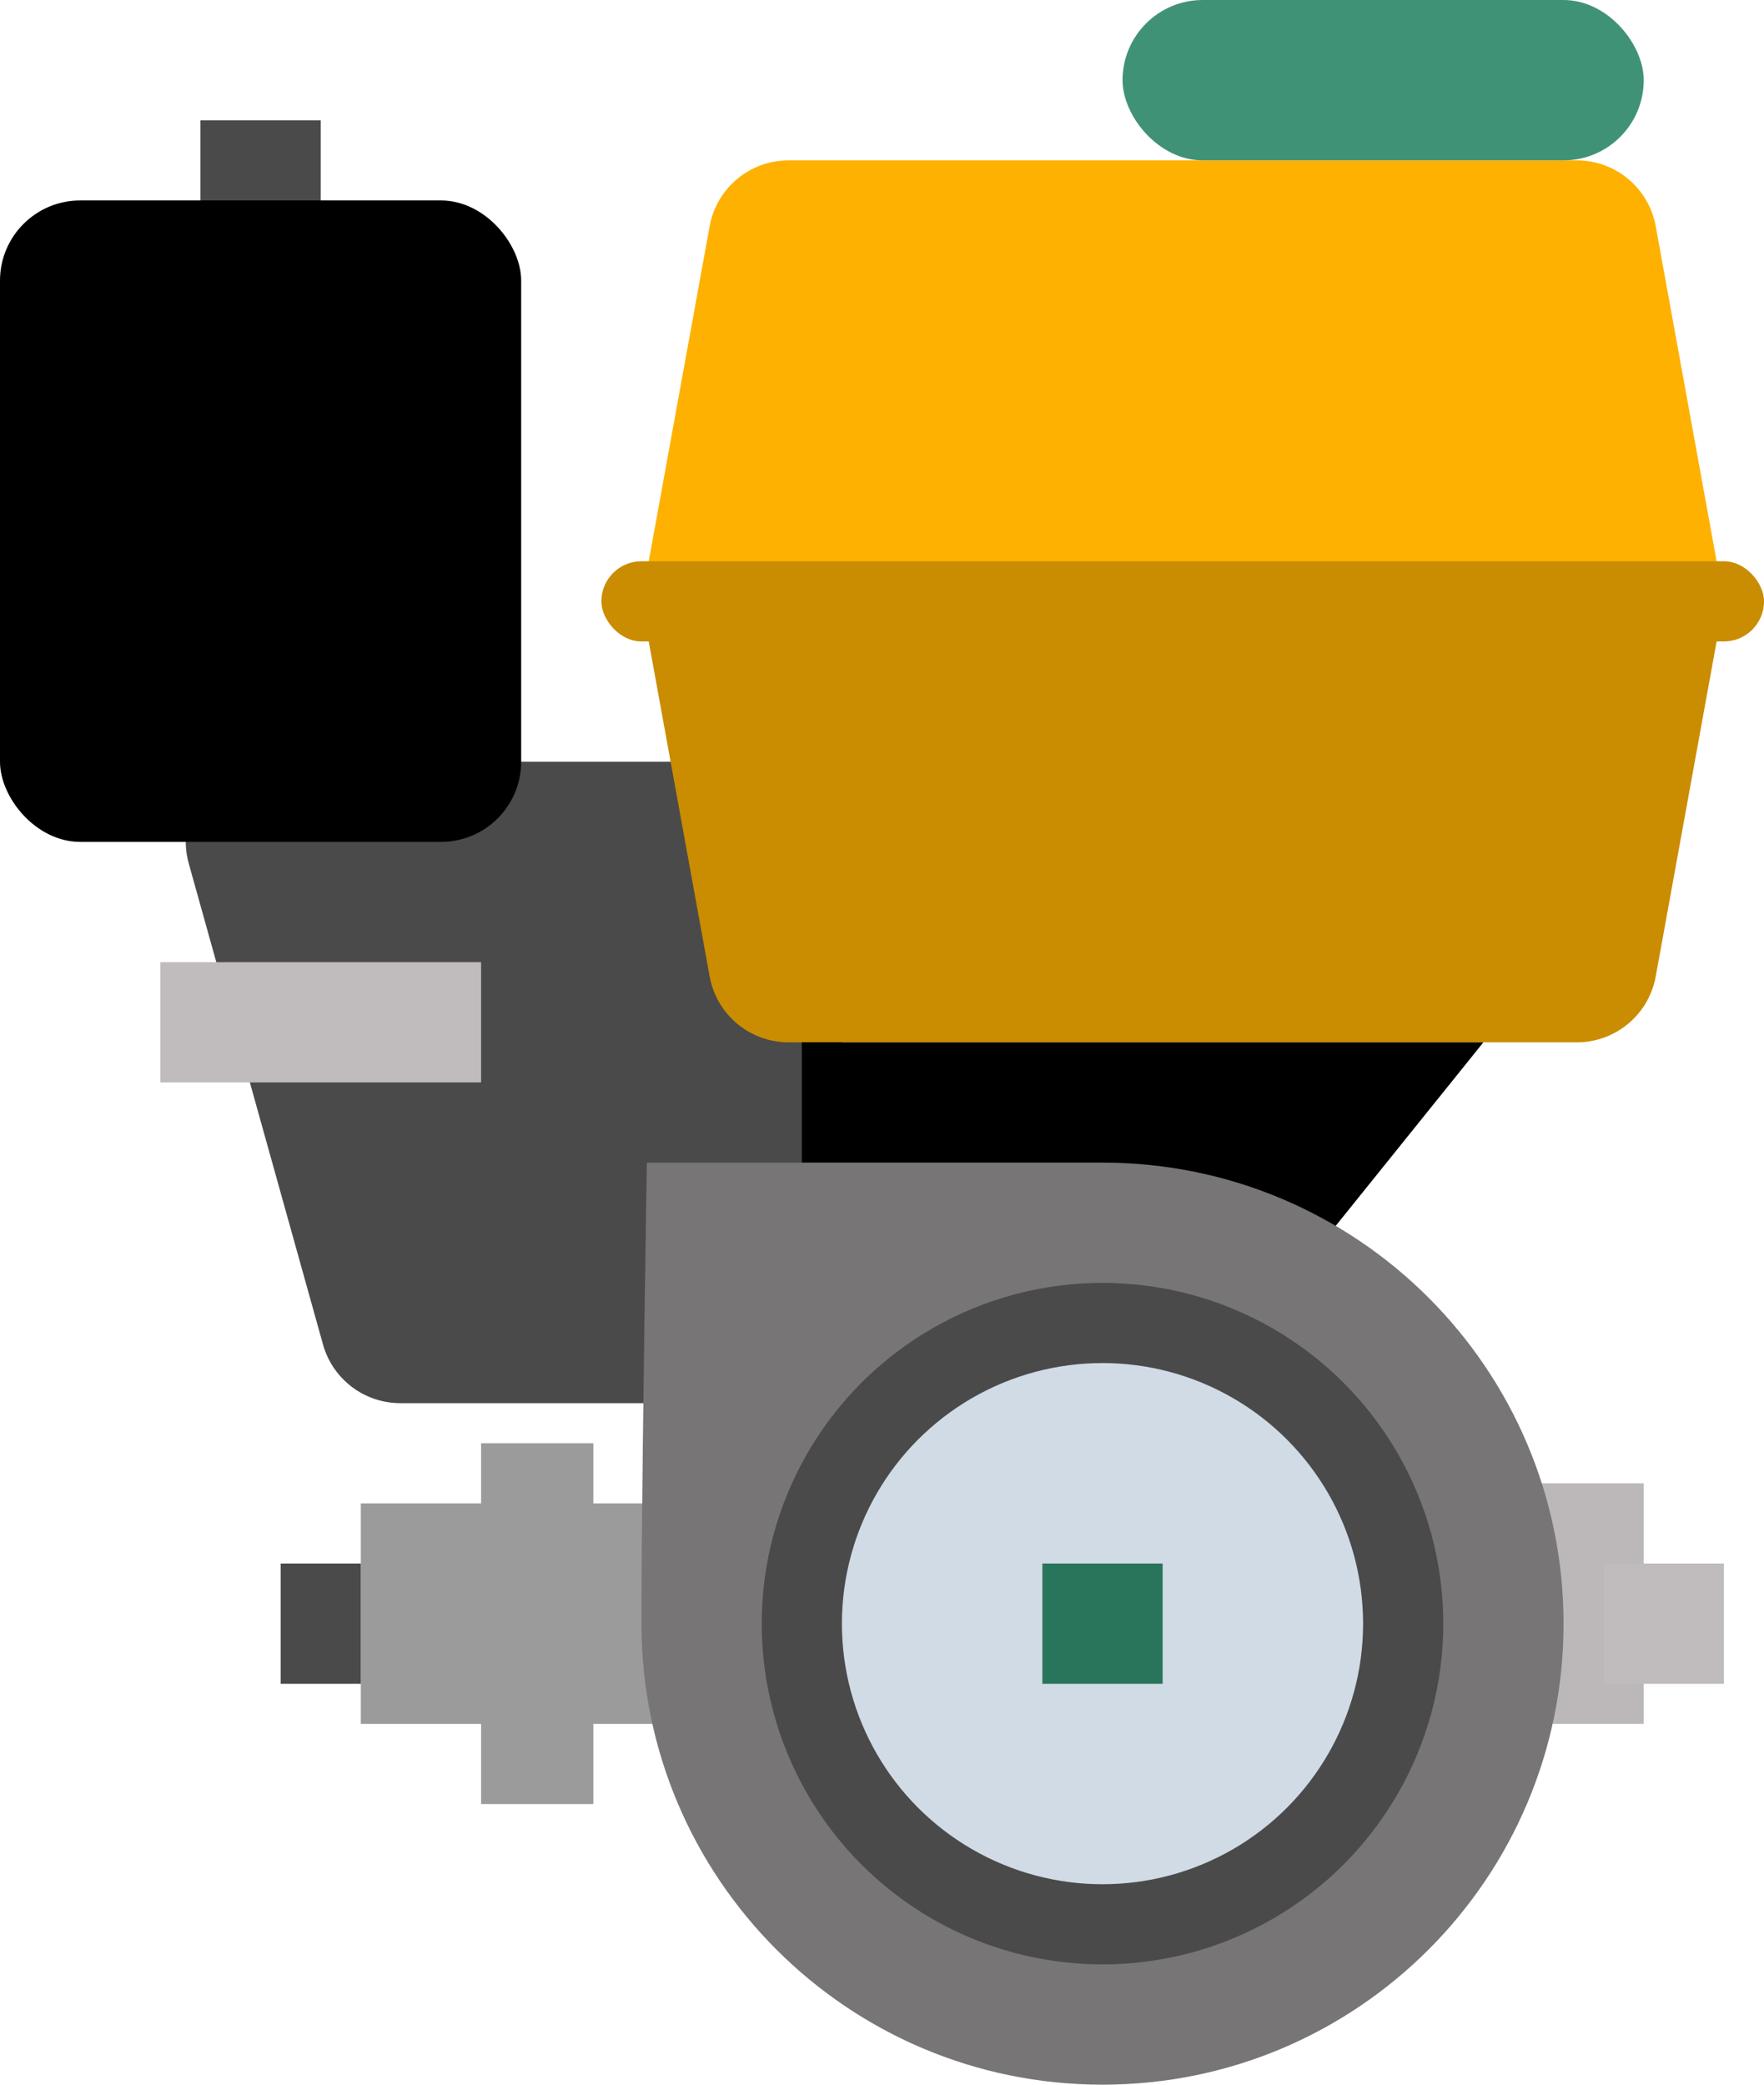
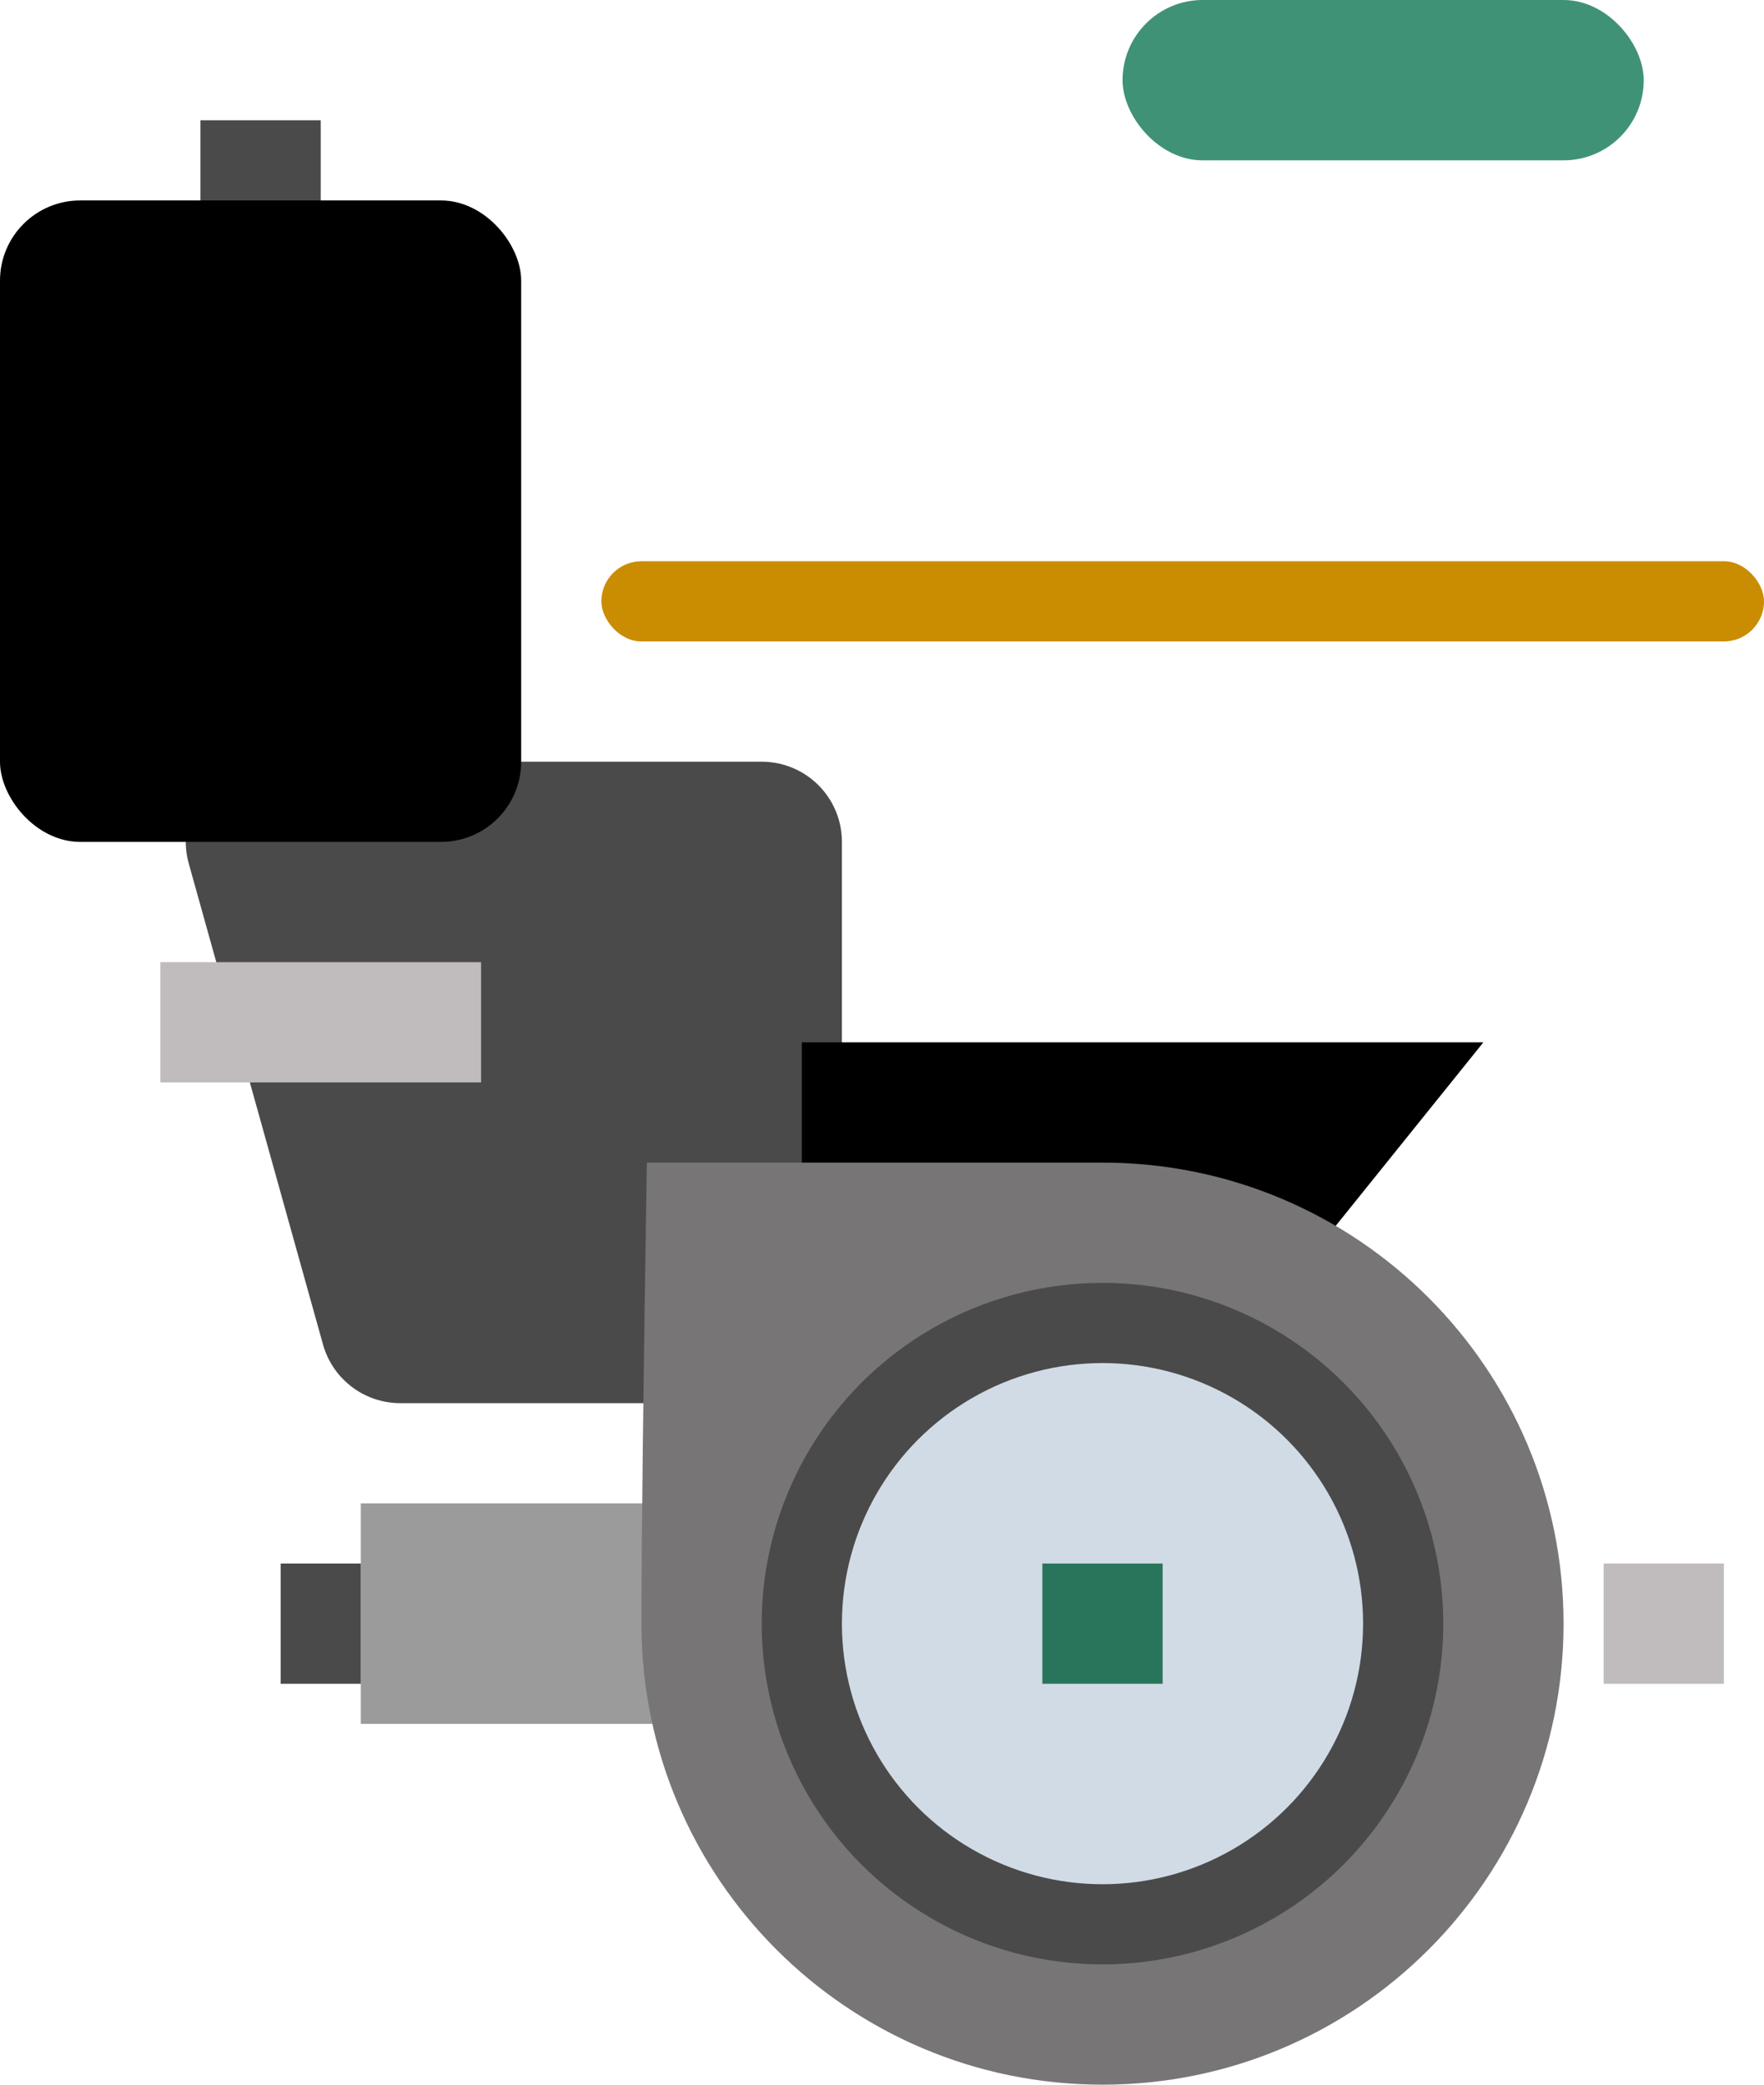
<svg xmlns="http://www.w3.org/2000/svg" width="44px" height="52px" viewBox="0 0 44 52" version="1.1">
  <title>Dvigateli</title>
  <desc>Created with Sketch.</desc>
  <defs />
  <g id="Page-1" stroke="none" stroke-width="1" fill="none" fill-rule="evenodd">
    <g id="Dvigateli" transform="translate(-13, -10)">
-       <rect id="Rectangle-2-Copy-2" fill="#D8D8D8" opacity="0" x="0" y="0" width="68" height="68" />
      <g id="Dvig" transform="translate(13, 10)">
        <path d="M6.635,19 L19,19 L19,19 C20.105,19 21,19.895 21,21 L21,33 L21,33 C21,34.105 20.105,35 19,35 L9.984,35 L9.984,35 C9.086,35 8.299,34.402 8.057,33.538 L4.708,21.538 L4.708,21.538 C4.411,20.474 5.033,19.371 6.097,19.074 C6.272,19.025 6.453,19 6.635,19 Z" id="Rectangle-5-Copy-5" fill="#4A4A4A" />
-         <rect id="Rectangle-6-Copy-2" fill="#BCB7B8" transform="translate(39.5, 40) rotate(-90) translate(-39.5, -40) " x="36.5" y="38.5" width="6" height="3" />
        <rect id="Rectangle-6-Copy-3" fill="#C0BBBC" transform="translate(41.5, 40.5) rotate(-90) translate(-41.5, -40.5) " x="40" y="39" width="3" height="3" />
        <rect id="Rectangle-6-Copy-4" fill="#4A4A4A" transform="translate(6.5, 4.5) rotate(-90) translate(-6.5, -4.5) " x="5" y="3" width="3" height="3" />
        <g id="Group-2" transform="translate(12, 40.5) rotate(-90) translate(-12, -40.5) translate(7.5, 35.5)" fill-rule="nonzero">
          <rect id="Rectangle-74" fill="#9B9B9B" x="2" y="2" width="5.5" height="8" />
-           <rect id="Rectangle-74-Copy-2" fill="#9B9B9B" x="0" y="5" width="9" height="2.8" />
          <rect id="Rectangle-74-Copy-6" fill="#4A4A4A" x="3" y="0" width="3" height="2" />
        </g>
-         <path d="M19.669,4 L39.331,4 L39.331,4 C40.297,4 41.126,4.691 41.299,5.642 L43,15 L16,15 L17.701,5.642 L17.701,5.642 C17.874,4.691 18.703,4 19.669,4 Z" id="Rectangle-5" fill="#FEB100" />
-         <path d="M19.669,15 L39.331,15 L39.331,15 C40.297,15 41.126,15.691 41.299,16.642 L43,26 L16,26 L17.701,16.642 L17.701,16.642 C17.874,15.691 18.703,15 19.669,15 Z" id="Rectangle-5-Copy-7" fill="#CA8C00" transform="translate(29.5, 20.5) scale(1, -1) translate(-29.5, -20.5) " />
        <polygon id="Rectangle-5-Copy-6" fill="#000000" points="20 26 37 26 32.615 31.45 20 29" />
        <path d="M27.5,52 C33.851,52 39,46.851 39,40.5 C39,34.149 33.851,29 27.5,29 C25.302,29 21.514,29 16.134,29 C16.045,34.63 16,38.463 16,40.5 C16,46.851 21.149,52 27.5,52 Z" id="Oval-2" fill="#777575" />
        <circle id="Oval-2-Copy" fill="#4A4A4A" cx="27.5" cy="40.5" r="8.5" />
        <circle id="Oval-2-Copy-2" fill="#D1DBE5" cx="27.5" cy="40.5" r="6.5" />
        <rect id="Rectangle-5-Copy" fill="#000000" x="0" y="5" width="13" height="16" rx="2" />
        <rect id="Rectangle-5-Copy-9" fill="#409276" x="28" y="0" width="13" height="4" rx="2" />
        <rect id="Rectangle-5-Copy-8" fill="#CA8C00" x="15" y="14" width="29" height="2" rx="1" />
        <rect id="Rectangle-6-Copy" fill="#29755B" transform="translate(27.5, 40.5) rotate(-90) translate(-27.5, -40.5) " x="26" y="39" width="3" height="3" />
        <rect id="Rectangle-6-Copy-5" fill="#C0BBBC" transform="translate(8, 25.5) rotate(-90) translate(-8, -25.5) " x="6.5" y="21.5" width="3" height="8" />
      </g>
    </g>
  </g>
</svg>